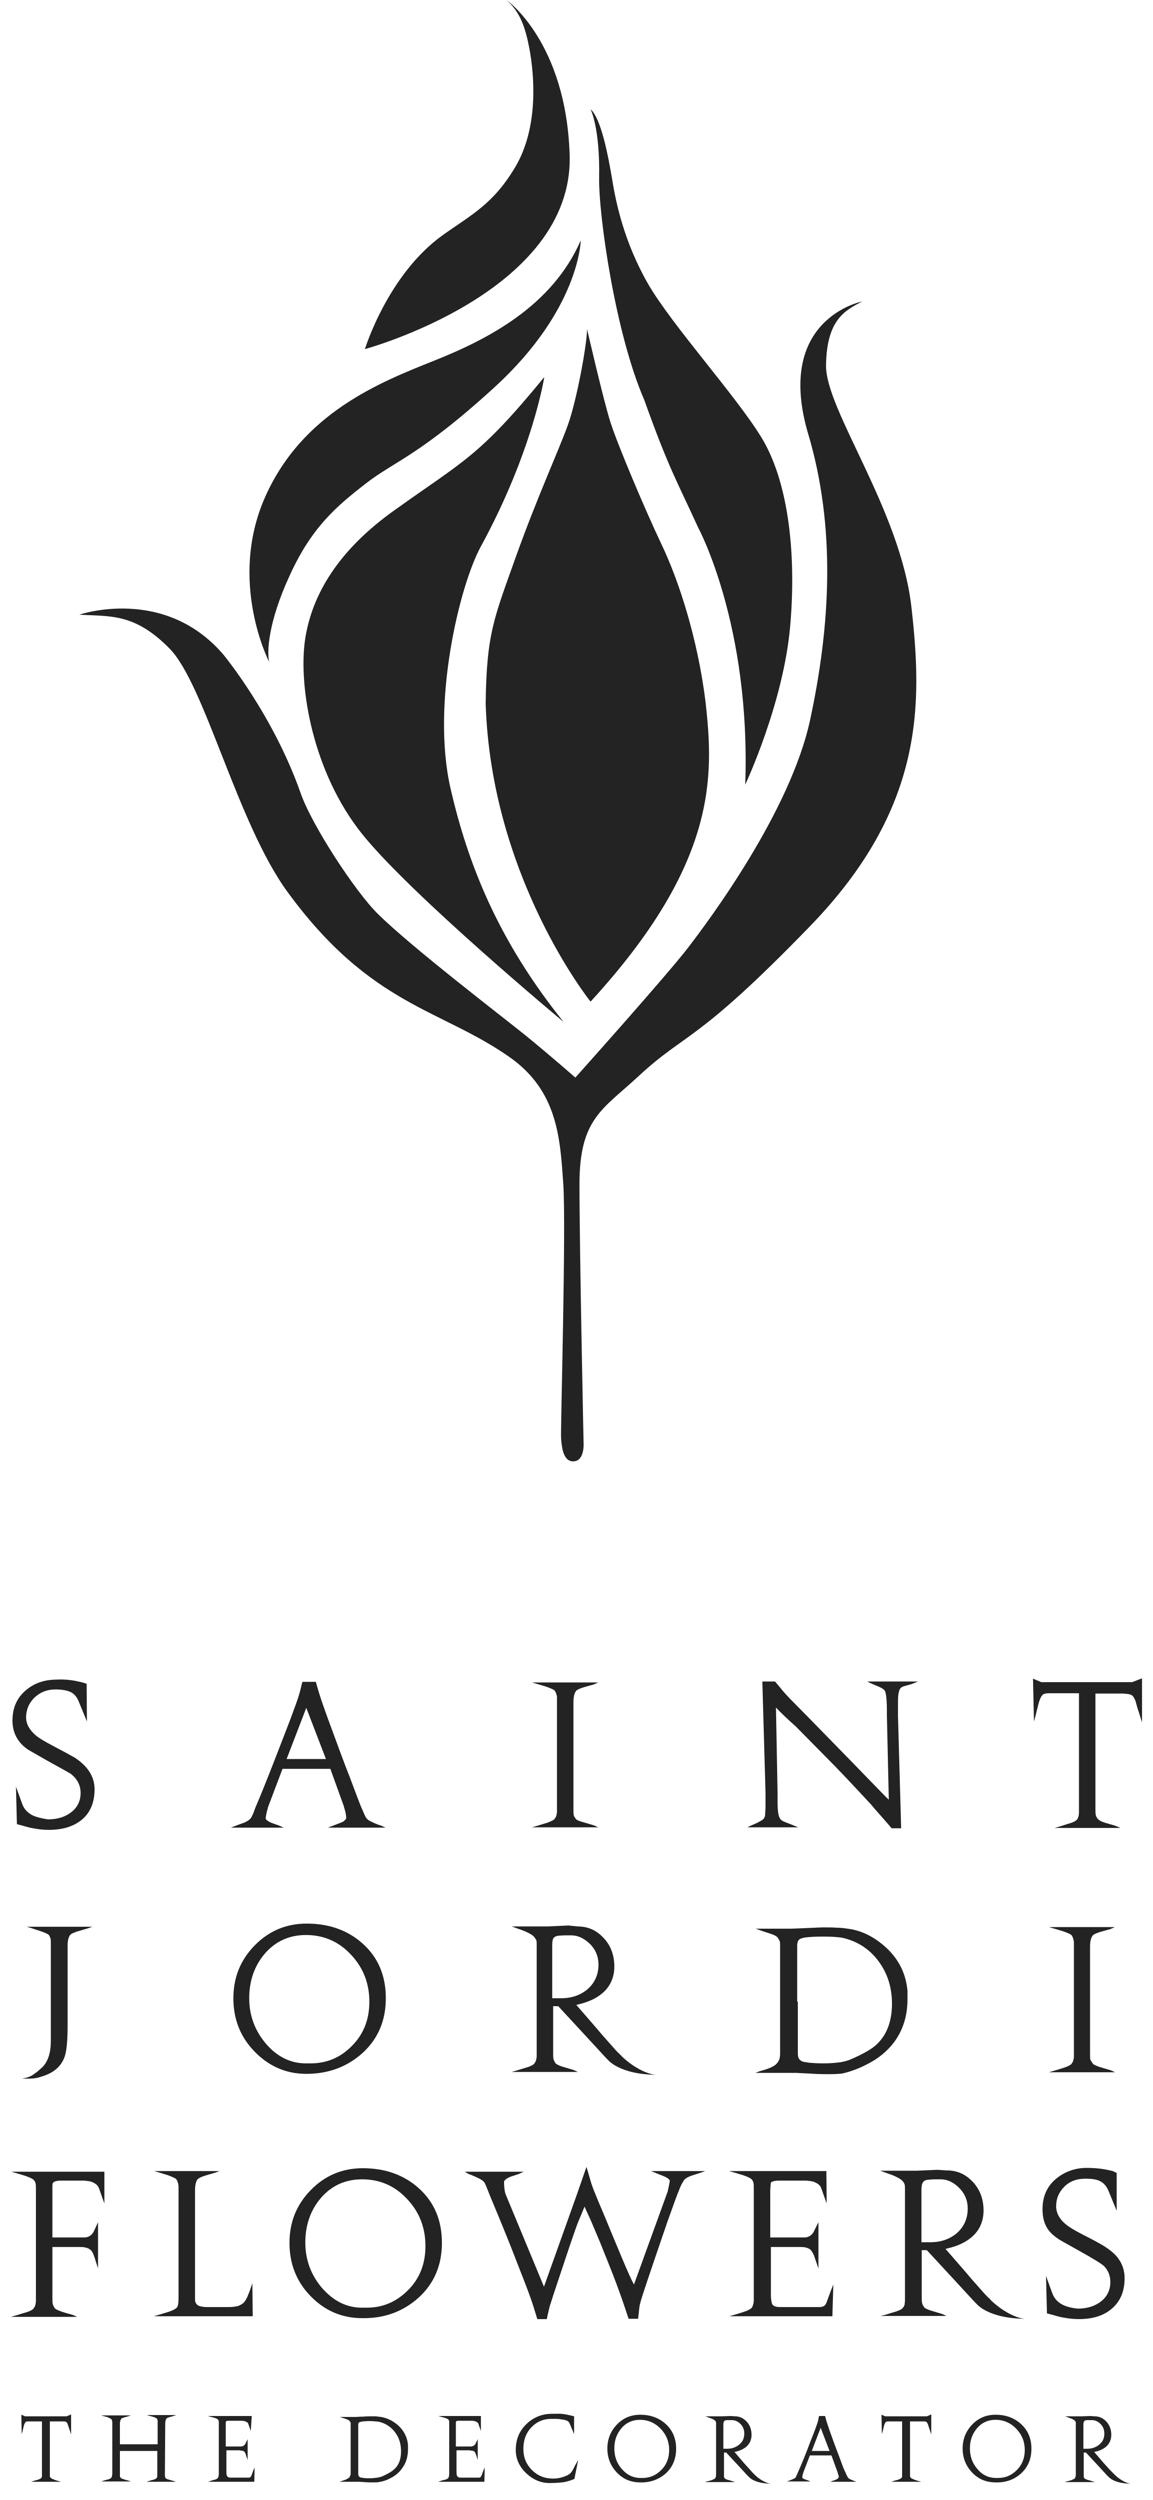
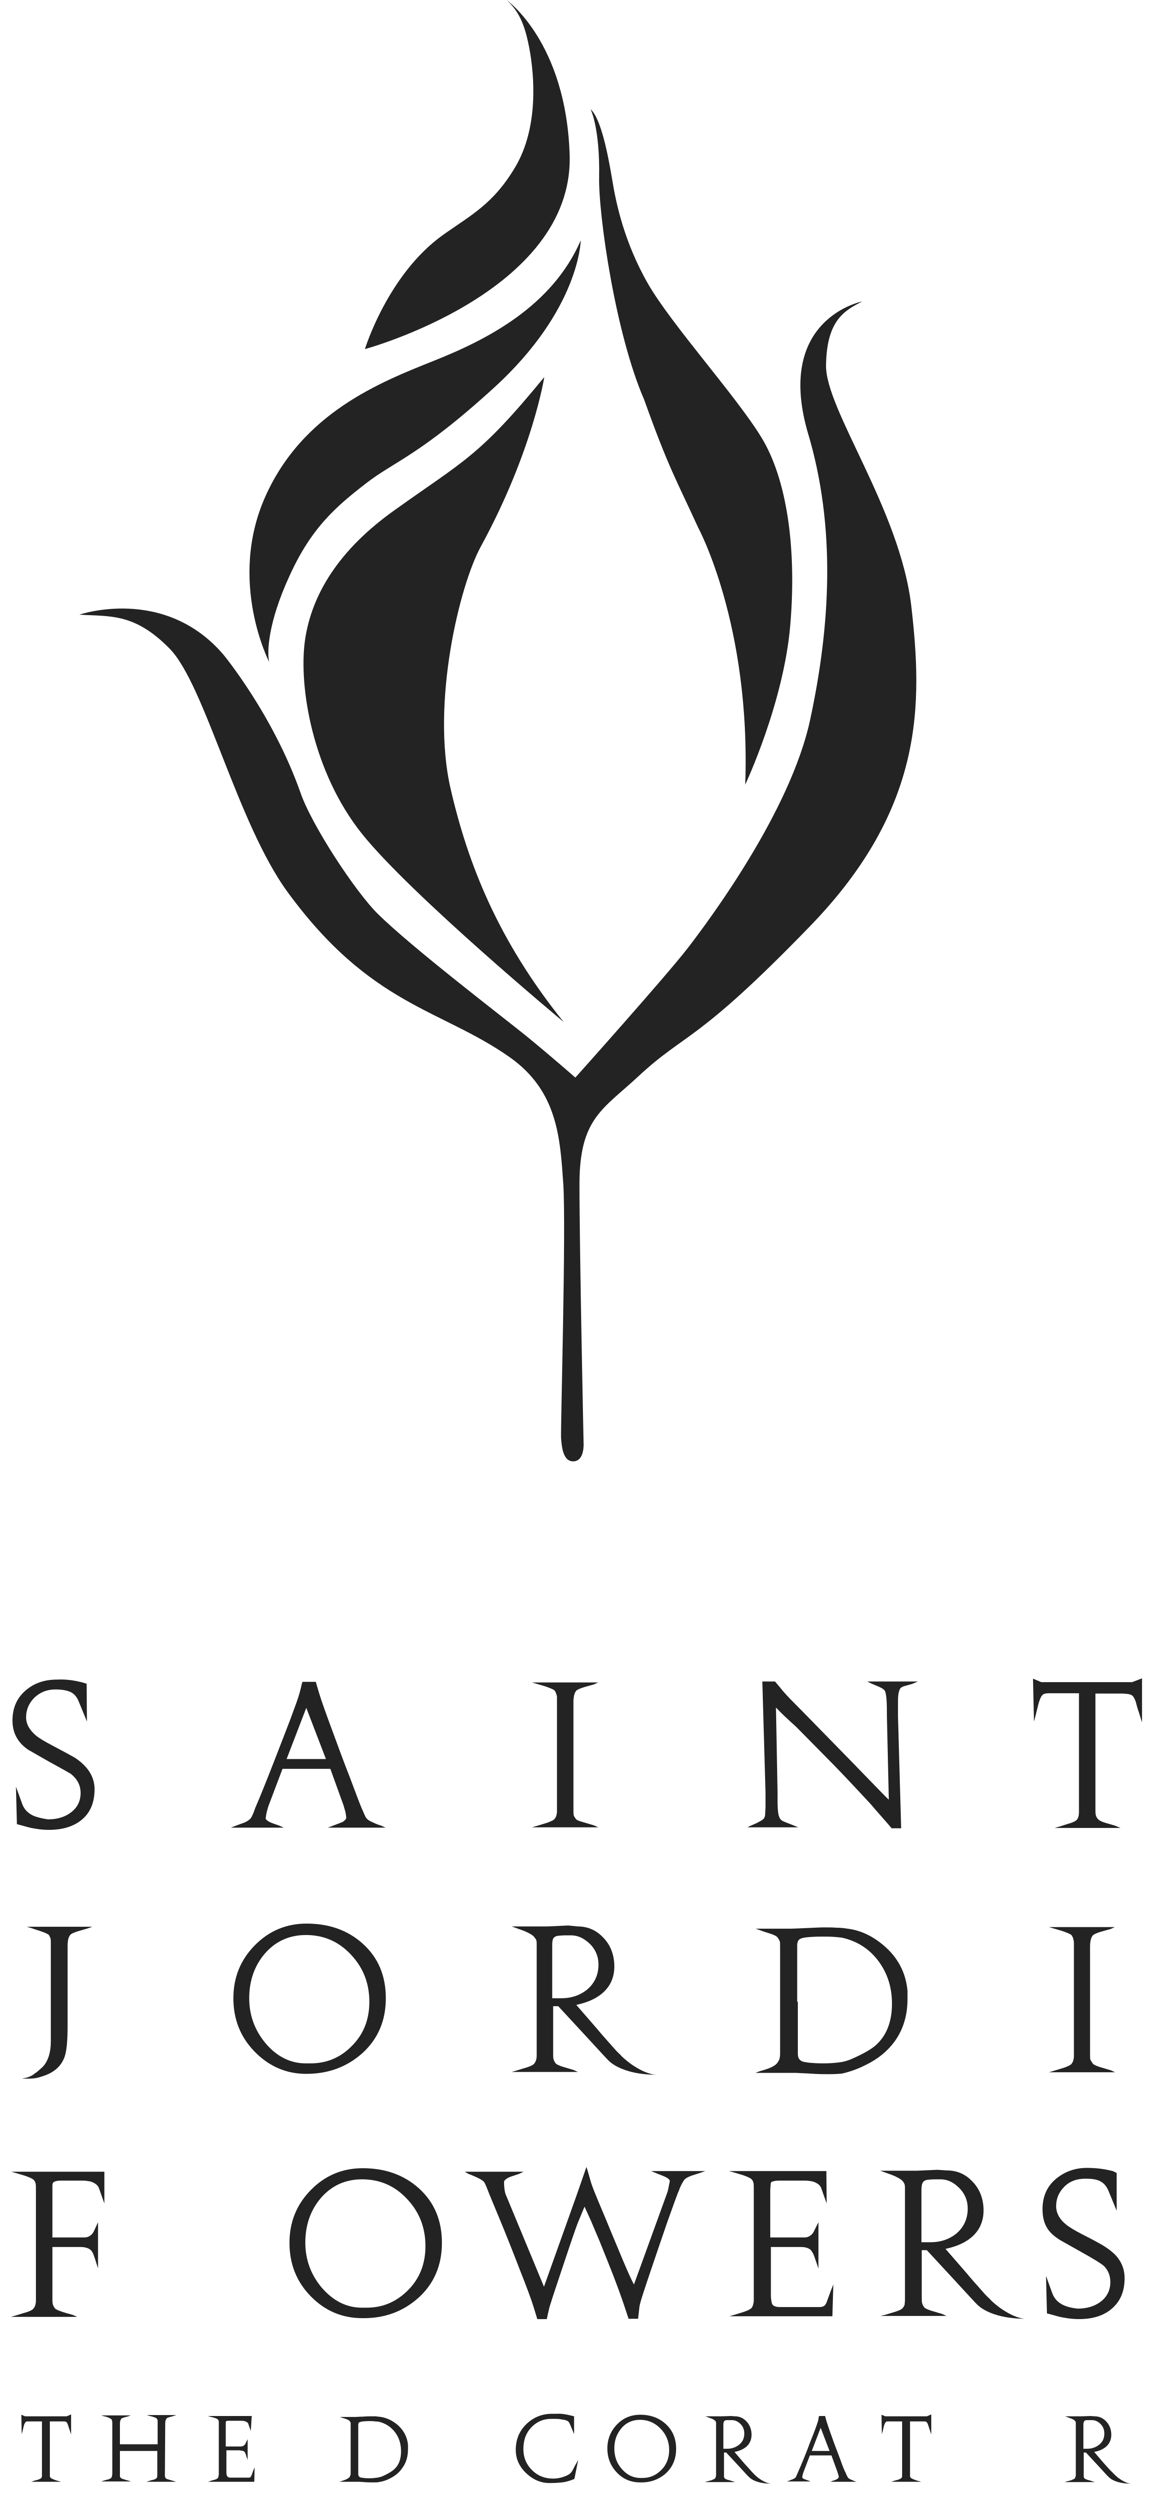
<svg xmlns="http://www.w3.org/2000/svg" width="66" height="143" viewBox="0 0 66 143" fill="none">
  <path d="M4.088 96.115C4.36 96.151 4.56 96.206 4.723 96.242L4.959 96.315L4.977 98.478L4.506 97.333C4.397 97.06 4.233 96.878 4.034 96.787C3.834 96.697 3.544 96.642 3.181 96.642C2.691 96.642 2.292 96.806 1.966 97.115C1.657 97.424 1.494 97.805 1.494 98.241C1.494 98.605 1.675 98.95 2.056 99.277C2.256 99.441 2.564 99.623 2.982 99.841C3.635 100.186 4.07 100.422 4.288 100.549C5.032 101.04 5.413 101.64 5.413 102.348C5.413 103.094 5.177 103.675 4.705 104.075C4.233 104.475 3.598 104.675 2.8 104.675C2.564 104.675 2.292 104.656 2.002 104.602C1.875 104.584 1.675 104.547 1.44 104.475L0.968 104.348L0.913 102.203L1.276 103.203C1.385 103.493 1.585 103.711 1.893 103.857C2.093 103.948 2.383 104.02 2.746 104.075C3.29 104.075 3.744 103.93 4.088 103.657C4.433 103.384 4.614 103.021 4.614 102.567C4.614 102.112 4.415 101.749 4.034 101.458C3.979 101.422 3.562 101.185 2.764 100.749C2.093 100.368 1.712 100.15 1.621 100.095C1.022 99.695 0.714 99.132 0.714 98.423C0.714 97.696 0.968 97.115 1.494 96.678C1.966 96.279 2.546 96.079 3.254 96.079C3.544 96.061 3.816 96.079 4.088 96.115Z" fill="#232323" />
  <path d="M18.257 96.824C18.384 97.242 18.638 97.969 19.038 99.041C19.364 99.931 19.691 100.822 20.035 101.694C20.362 102.567 20.58 103.148 20.688 103.403C20.725 103.475 20.761 103.566 20.815 103.693C20.834 103.73 20.87 103.821 20.924 103.93C20.979 104.039 21.106 104.148 21.287 104.22C21.468 104.311 21.65 104.384 21.831 104.438L22.067 104.547H18.765L19.056 104.438C19.382 104.311 19.582 104.239 19.618 104.22C19.727 104.148 19.799 104.075 19.818 104.002C19.818 103.911 19.799 103.802 19.781 103.693C19.763 103.584 19.709 103.457 19.672 103.294L18.91 101.185H16.171L15.373 103.294C15.336 103.384 15.318 103.493 15.264 103.675C15.228 103.839 15.21 103.966 15.21 104.039C15.246 104.111 15.336 104.184 15.5 104.257C15.591 104.293 15.736 104.348 15.953 104.42L16.244 104.547H13.214L13.45 104.457C13.776 104.329 13.958 104.275 13.994 104.257C14.194 104.166 14.339 104.057 14.393 103.948C14.447 103.839 14.502 103.73 14.538 103.621C14.556 103.584 14.575 103.512 14.611 103.421C14.919 102.712 15.264 101.84 15.663 100.822C15.99 99.986 16.298 99.186 16.606 98.387C16.879 97.642 17.06 97.169 17.114 96.951C17.151 96.86 17.169 96.751 17.205 96.624C17.241 96.497 17.26 96.351 17.314 96.206H18.076L18.257 96.824ZM17.532 97.696L16.407 100.622H18.657L17.532 97.696Z" fill="#232323" />
  <path d="M32.971 104.057C33.007 104.111 33.134 104.166 33.333 104.22C33.533 104.275 33.751 104.348 34.005 104.42L34.24 104.529H30.449L30.703 104.457C31.047 104.348 31.247 104.293 31.301 104.275C31.555 104.184 31.701 104.111 31.737 104.057C31.791 103.984 31.828 103.93 31.846 103.857C31.864 103.784 31.882 103.711 31.882 103.621V103.403V97.369V97.133C31.882 97.06 31.882 96.987 31.846 96.915C31.828 96.842 31.791 96.769 31.755 96.715C31.719 96.66 31.555 96.588 31.301 96.497C31.265 96.479 31.066 96.424 30.703 96.315L30.449 96.242H34.24L34.005 96.351C34.005 96.351 33.805 96.406 33.424 96.515C33.188 96.588 33.025 96.66 32.971 96.733C32.916 96.806 32.88 96.897 32.862 96.987C32.843 97.078 32.825 97.187 32.825 97.351V103.475C32.825 103.639 32.825 103.766 32.843 103.839C32.843 103.875 32.898 103.966 32.971 104.057Z" fill="#232323" />
  <path d="M44.418 97.678L44.509 102.548V103.075C44.509 103.348 44.527 103.566 44.545 103.693C44.563 103.839 44.599 103.93 44.636 104.002C44.672 104.075 44.726 104.129 44.835 104.184C44.871 104.202 45.053 104.275 45.38 104.402L45.688 104.529H42.785L42.967 104.438C43.184 104.348 43.348 104.275 43.438 104.22C43.62 104.129 43.728 104.057 43.765 103.948C43.783 103.911 43.801 103.839 43.801 103.73C43.801 103.621 43.819 103.512 43.819 103.366V102.53L43.638 96.188H44.364C44.599 96.46 44.745 96.642 44.817 96.733C44.98 96.915 45.107 97.06 45.216 97.169C45.815 97.769 46.541 98.514 47.429 99.423C48.409 100.422 49.135 101.167 49.625 101.676C50.387 102.458 50.804 102.894 50.877 102.948L50.768 98.169C50.768 97.842 50.768 97.533 50.749 97.26C50.731 96.987 50.695 96.824 50.659 96.733C50.604 96.642 50.496 96.569 50.332 96.497C50.151 96.424 49.988 96.351 49.824 96.279L49.643 96.188H52.546L52.237 96.315C52.201 96.333 52.056 96.37 51.802 96.442C51.639 96.479 51.548 96.551 51.511 96.624C51.475 96.697 51.439 96.806 51.421 96.951C51.403 97.097 51.403 97.26 51.403 97.46V98.169L51.584 104.584H51.04C50.641 104.111 50.223 103.657 49.824 103.184C49.806 103.166 49.552 102.894 49.062 102.367C48.518 101.785 47.919 101.149 47.248 100.477C46.74 99.968 46.178 99.386 45.561 98.768C45.071 98.332 44.69 97.969 44.418 97.678Z" fill="#232323" />
  <path d="M64.81 96.224L65.372 96.006V98.532L65.191 97.951C65.118 97.751 65.064 97.551 65.009 97.333C64.919 97.096 64.828 96.969 64.737 96.951C64.647 96.915 64.574 96.897 64.501 96.897C64.429 96.897 64.356 96.878 64.302 96.878H64.157H62.705V103.457C62.705 103.621 62.705 103.748 62.724 103.821C62.742 103.893 62.778 103.984 62.85 104.057C62.923 104.148 63.123 104.239 63.467 104.329C63.721 104.402 63.848 104.438 63.885 104.457L64.139 104.566H60.365L60.619 104.493C60.819 104.438 61 104.366 61.2 104.311C61.453 104.239 61.617 104.148 61.671 104.057C61.726 103.966 61.762 103.839 61.762 103.675V103.403V96.86H60.038C59.911 96.86 59.803 96.878 59.73 96.915C59.603 96.987 59.512 97.206 59.422 97.551C59.385 97.733 59.331 97.896 59.295 98.078L59.186 98.478L59.131 96.024L59.603 96.224H64.81Z" fill="#232323" />
  <path d="M1.657 118.904H1.258L1.512 118.85C1.802 118.777 1.965 118.632 1.984 118.614C2.11 118.541 2.237 118.414 2.364 118.305C2.564 118.141 2.709 117.887 2.8 117.596C2.872 117.36 2.909 117.087 2.909 116.778V111.344V111.108C2.909 111.035 2.909 110.963 2.891 110.89C2.872 110.817 2.836 110.763 2.8 110.69C2.745 110.635 2.6 110.563 2.328 110.472C2.056 110.381 1.875 110.327 1.784 110.29L1.53 110.217H5.285L5.031 110.308C4.796 110.381 4.596 110.436 4.469 110.472C4.233 110.545 4.07 110.617 4.015 110.69C3.961 110.763 3.925 110.854 3.907 110.926C3.888 111.017 3.87 111.126 3.87 111.29V115.888C3.87 116.723 3.816 117.305 3.707 117.632C3.544 118.105 3.217 118.45 2.709 118.668C2.546 118.741 2.401 118.777 2.237 118.832C2.056 118.886 1.875 118.904 1.657 118.904Z" fill="#232323" />
  <path d="M15.191 116.869C14.574 116.124 14.266 115.27 14.266 114.306C14.266 113.325 14.556 112.471 15.137 111.78C15.754 111.053 16.552 110.69 17.513 110.69C18.547 110.69 19.418 111.072 20.126 111.853C20.815 112.598 21.142 113.489 21.142 114.506C21.142 115.524 20.815 116.36 20.144 117.032C19.491 117.705 18.693 118.032 17.786 118.032H17.568C16.643 118.05 15.844 117.65 15.191 116.869ZM20.761 117.432C21.632 116.633 22.085 115.597 22.085 114.306C22.085 113.016 21.65 111.98 20.761 111.181C19.908 110.417 18.838 110.036 17.55 110.036C16.389 110.036 15.391 110.454 14.574 111.29C13.758 112.126 13.359 113.125 13.359 114.306C13.359 115.506 13.758 116.524 14.574 117.36C15.391 118.196 16.37 118.632 17.532 118.632C18.802 118.632 19.872 118.232 20.761 117.432Z" fill="#232323" />
  <path d="M31.646 110.944C31.664 110.89 31.701 110.835 31.755 110.799C31.809 110.763 31.9 110.726 32.045 110.726C32.19 110.708 32.39 110.708 32.68 110.708C33.079 110.708 33.424 110.872 33.769 111.199C34.095 111.526 34.258 111.926 34.258 112.38C34.258 112.962 34.041 113.434 33.624 113.798C33.224 114.125 32.735 114.306 32.136 114.306H31.61V111.272C31.61 111.108 31.628 110.999 31.646 110.944ZM35.928 117.923C35.746 117.778 35.583 117.632 35.529 117.559C35.275 117.323 35.202 117.232 34.948 116.942C34.694 116.651 34.44 116.378 34.204 116.087L32.989 114.688L33.206 114.634C33.714 114.506 34.132 114.306 34.44 114.052C34.912 113.67 35.166 113.143 35.166 112.489C35.166 111.799 34.93 111.217 34.476 110.781C34.077 110.381 33.605 110.199 33.061 110.199L32.535 110.145L31.338 110.199H29.288L29.542 110.29C29.85 110.399 30.05 110.472 30.122 110.508C30.358 110.617 30.503 110.708 30.576 110.799C30.648 110.89 30.684 110.944 30.703 110.999C30.721 111.053 30.721 111.144 30.721 111.308V117.396V117.614C30.721 117.705 30.703 117.778 30.684 117.85C30.666 117.923 30.63 117.977 30.576 118.05C30.521 118.123 30.376 118.195 30.14 118.268C30.086 118.286 29.886 118.341 29.542 118.45L29.288 118.523H33.079L32.843 118.414C32.59 118.341 32.372 118.268 32.172 118.214C31.973 118.141 31.846 118.086 31.809 118.032C31.737 117.941 31.701 117.85 31.682 117.778C31.664 117.705 31.664 117.578 31.664 117.414V114.761H31.954L33.551 116.487C34.458 117.469 34.767 117.814 34.785 117.814C34.785 117.814 35.438 118.686 37.651 118.686C37.089 118.704 36.327 118.25 35.928 117.923Z" fill="#232323" />
  <path d="M52.8 124.901C52.818 124.847 52.854 124.792 52.908 124.756C52.963 124.72 53.054 124.683 53.199 124.683C53.344 124.665 53.543 124.665 53.834 124.665C54.233 124.665 54.578 124.829 54.904 125.156C55.231 125.483 55.394 125.883 55.394 126.337C55.394 126.919 55.176 127.391 54.759 127.755C54.36 128.082 53.87 128.263 53.271 128.263H52.745V125.21C52.763 125.065 52.763 124.956 52.8 124.901ZM57.063 131.88C56.882 131.735 56.718 131.589 56.664 131.516C56.41 131.28 56.337 131.189 56.083 130.899C55.829 130.608 55.575 130.335 55.34 130.044L54.124 128.645L54.342 128.591C54.85 128.463 55.267 128.263 55.575 128.009C56.047 127.627 56.301 127.1 56.301 126.446C56.301 125.756 56.065 125.174 55.612 124.738C55.212 124.338 54.741 124.156 54.197 124.156L53.652 124.12L52.455 124.174H50.387L50.641 124.265C50.949 124.374 51.149 124.447 51.221 124.483C51.457 124.592 51.602 124.683 51.675 124.774C51.747 124.865 51.784 124.938 51.784 124.974C51.802 125.029 51.802 125.119 51.802 125.283V131.371V131.589C51.802 131.68 51.784 131.753 51.784 131.825C51.766 131.898 51.729 131.953 51.675 132.025C51.62 132.098 51.475 132.171 51.239 132.243C51.185 132.262 50.985 132.316 50.641 132.425L50.387 132.48H54.178L53.943 132.371C53.689 132.298 53.471 132.225 53.271 132.171C53.072 132.098 52.945 132.043 52.908 131.989C52.836 131.898 52.8 131.807 52.782 131.735C52.763 131.662 52.763 131.535 52.763 131.371V128.718H53.054L54.65 130.444C55.557 131.426 55.866 131.771 55.884 131.771C55.884 131.771 56.537 132.643 58.75 132.643C58.224 132.661 57.462 132.207 57.063 131.88Z" fill="#232323" />
  <path d="M41.425 138.549C41.443 138.531 41.443 138.495 41.479 138.477C41.497 138.459 41.552 138.44 41.606 138.44C41.679 138.44 41.77 138.44 41.897 138.44C42.078 138.44 42.241 138.513 42.386 138.659C42.532 138.804 42.604 138.986 42.604 139.204C42.604 139.476 42.513 139.676 42.314 139.84C42.132 139.985 41.915 140.076 41.643 140.076H41.407V138.695C41.407 138.622 41.425 138.568 41.425 138.549ZM43.366 141.712C43.275 141.639 43.221 141.584 43.185 141.548C43.076 141.439 43.039 141.403 42.931 141.275C42.822 141.148 42.695 141.021 42.586 140.894L42.042 140.258L42.132 140.24C42.368 140.185 42.55 140.094 42.695 139.985C42.913 139.803 43.021 139.567 43.021 139.276C43.021 138.967 42.913 138.695 42.713 138.495C42.532 138.313 42.314 138.222 42.078 138.222L41.842 138.204L41.298 138.222H40.373L40.481 138.259C40.627 138.313 40.699 138.35 40.736 138.35C40.844 138.404 40.917 138.44 40.935 138.477C40.971 138.513 40.989 138.549 40.989 138.568C40.989 138.586 40.989 138.64 40.989 138.695V141.457V141.566C40.989 141.603 40.989 141.639 40.971 141.675C40.971 141.712 40.953 141.73 40.935 141.766C40.917 141.802 40.844 141.821 40.736 141.875C40.717 141.875 40.627 141.912 40.463 141.948L40.355 141.984H42.078L41.969 141.948C41.86 141.912 41.751 141.875 41.661 141.857C41.57 141.821 41.516 141.802 41.497 141.784C41.461 141.748 41.443 141.693 41.443 141.675C41.443 141.639 41.443 141.584 41.443 141.512V140.294H41.57L42.296 141.076C42.713 141.53 42.84 141.675 42.858 141.675C42.858 141.675 43.148 142.075 44.164 142.075C43.892 142.075 43.547 141.857 43.366 141.712Z" fill="#232323" />
  <path d="M62.034 138.549C62.053 138.531 62.053 138.495 62.089 138.477C62.107 138.459 62.161 138.44 62.216 138.44C62.27 138.44 62.379 138.44 62.506 138.44C62.687 138.44 62.851 138.513 62.996 138.659C63.141 138.804 63.214 138.986 63.214 139.204C63.214 139.476 63.123 139.676 62.923 139.84C62.742 139.985 62.524 140.076 62.252 140.076H62.016V138.695C62.016 138.622 62.034 138.568 62.034 138.549ZM63.975 141.712C63.885 141.639 63.83 141.584 63.794 141.548C63.685 141.439 63.649 141.403 63.522 141.275C63.413 141.148 63.286 141.021 63.177 140.894L62.633 140.258L62.724 140.24C62.96 140.185 63.141 140.094 63.286 139.985C63.504 139.803 63.613 139.567 63.613 139.276C63.613 138.967 63.504 138.695 63.304 138.495C63.123 138.313 62.905 138.222 62.669 138.222L62.434 138.204L61.889 138.222H60.964L61.073 138.259C61.218 138.313 61.291 138.35 61.327 138.35C61.436 138.404 61.508 138.44 61.526 138.477C61.563 138.513 61.581 138.549 61.581 138.568C61.581 138.586 61.581 138.64 61.581 138.695V141.457V141.566C61.581 141.603 61.581 141.639 61.563 141.675C61.563 141.712 61.544 141.73 61.526 141.766C61.508 141.802 61.436 141.821 61.327 141.875C61.309 141.875 61.218 141.912 61.055 141.948L60.946 141.984H62.669L62.56 141.948C62.452 141.912 62.343 141.875 62.252 141.857C62.161 141.821 62.107 141.802 62.089 141.784C62.053 141.748 62.034 141.693 62.034 141.675C62.034 141.639 62.034 141.584 62.034 141.512V140.294H62.161L62.887 141.076C63.304 141.53 63.431 141.675 63.449 141.675C63.449 141.675 63.74 142.075 64.756 142.075C64.502 142.075 64.157 141.857 63.975 141.712Z" fill="#232323" />
  <path d="M45.633 114.506V111.29C45.633 111.108 45.688 110.981 45.779 110.926C45.869 110.872 46.014 110.835 46.214 110.817C46.414 110.799 46.668 110.781 47.012 110.781C47.285 110.781 47.538 110.781 47.774 110.799C48.01 110.817 48.173 110.835 48.246 110.854C49.099 111.053 49.788 111.508 50.296 112.198C50.804 112.889 51.058 113.689 51.058 114.615C51.058 115.615 50.768 116.396 50.187 116.942C49.951 117.178 49.462 117.469 48.754 117.778C48.554 117.868 48.319 117.941 48.028 117.977C47.738 118.014 47.43 118.032 47.121 118.032C46.813 118.032 46.541 118.014 46.323 117.996C46.087 117.959 45.942 117.941 45.888 117.905C45.797 117.85 45.724 117.778 45.706 117.705C45.67 117.614 45.67 117.505 45.67 117.378V114.506H45.633ZM49.589 118.105C50.26 117.778 50.786 117.341 51.185 116.814C51.693 116.124 51.947 115.306 51.947 114.361V113.888C51.856 112.834 51.385 111.962 50.568 111.272C49.915 110.726 49.244 110.417 48.518 110.327C48.282 110.29 48.083 110.272 47.883 110.272C47.684 110.254 47.448 110.254 47.139 110.254C46.958 110.254 46.65 110.272 46.196 110.29C45.742 110.308 45.434 110.327 45.289 110.327H43.257L43.511 110.417C43.692 110.49 43.892 110.545 44.11 110.617C44.327 110.69 44.472 110.763 44.527 110.854C44.581 110.944 44.618 110.999 44.636 111.053C44.654 111.108 44.654 111.199 44.654 111.362V117.487C44.654 117.614 44.636 117.705 44.618 117.778C44.599 117.85 44.545 117.941 44.472 118.032C44.4 118.123 44.255 118.214 44.037 118.305C43.856 118.377 43.656 118.432 43.475 118.486L43.239 118.577H45.597C45.615 118.577 45.851 118.595 46.323 118.613C46.795 118.65 47.176 118.65 47.484 118.65C47.792 118.65 48.046 118.632 48.21 118.613C48.681 118.504 49.135 118.341 49.589 118.105Z" fill="#232323" />
  <path d="M62.56 118.05C62.597 118.105 62.724 118.159 62.923 118.232C63.123 118.286 63.34 118.359 63.594 118.432L63.83 118.541H60.039L60.293 118.468C60.637 118.359 60.837 118.305 60.891 118.286C61.145 118.196 61.29 118.123 61.327 118.068C61.381 117.996 61.417 117.941 61.435 117.868C61.454 117.796 61.472 117.723 61.472 117.632V117.396V111.362V111.126C61.472 111.053 61.454 110.981 61.435 110.908C61.417 110.835 61.381 110.763 61.345 110.708C61.309 110.654 61.145 110.581 60.891 110.49C60.855 110.472 60.655 110.417 60.293 110.308L60.039 110.236H63.812L63.576 110.345C63.576 110.345 63.377 110.399 62.996 110.508C62.76 110.581 62.597 110.654 62.542 110.726C62.488 110.799 62.452 110.89 62.433 110.981C62.415 111.072 62.397 111.181 62.397 111.344V117.469C62.397 117.632 62.397 117.759 62.415 117.832C62.452 117.868 62.488 117.959 62.56 118.05Z" fill="#232323" />
  <path d="M5.975 126.046L5.812 125.592C5.703 125.283 5.648 125.119 5.63 125.101C5.594 125.029 5.521 124.956 5.431 124.901C5.34 124.847 5.231 124.792 5.104 124.774C4.977 124.756 4.85 124.738 4.741 124.738H3.616C3.471 124.738 3.344 124.738 3.272 124.756C3.181 124.774 3.109 124.792 3.072 124.829C3.018 124.865 3 124.938 3 125.029V125.283V127.991H4.451H4.741C4.832 127.991 4.905 127.991 4.977 127.973C5.05 127.955 5.122 127.918 5.195 127.864C5.267 127.809 5.34 127.718 5.394 127.591L5.612 127.119V129.754L5.521 129.481C5.413 129.118 5.34 128.936 5.322 128.9C5.267 128.772 5.195 128.7 5.104 128.645C5.013 128.591 4.923 128.572 4.832 128.554C4.741 128.536 4.632 128.536 4.505 128.536H3V131.426C3 131.589 3 131.716 3.018 131.789C3.036 131.862 3.072 131.953 3.145 132.043C3.181 132.098 3.308 132.153 3.508 132.225C3.707 132.298 3.925 132.352 4.179 132.425L4.415 132.534H0.623L0.877 132.461C1.222 132.352 1.421 132.298 1.476 132.28C1.73 132.207 1.875 132.116 1.911 132.062C1.966 131.989 2.002 131.934 2.02 131.862C2.038 131.789 2.056 131.716 2.056 131.625V131.407V125.319C2.056 125.101 2.056 124.974 2.038 124.901C2.02 124.847 2.002 124.774 1.947 124.72C1.893 124.647 1.748 124.574 1.494 124.483C1.458 124.465 1.258 124.411 0.895 124.302L0.641 124.229H5.975V126.046Z" fill="#232323" />
-   <path d="M11.291 131.844C11.327 131.88 11.399 131.916 11.49 131.934C11.581 131.953 11.69 131.971 11.78 131.971H13.123C13.268 131.971 13.413 131.953 13.522 131.934C13.649 131.916 13.758 131.862 13.867 131.789C13.976 131.716 14.066 131.589 14.157 131.389C14.23 131.208 14.284 131.08 14.302 131.026L14.447 130.608L14.466 132.498H8.805L9.059 132.425C9.404 132.316 9.603 132.262 9.658 132.243C9.912 132.153 10.057 132.08 10.13 131.989C10.202 131.898 10.22 131.716 10.22 131.407V125.319V125.083C10.22 125.01 10.202 124.938 10.184 124.865C10.166 124.792 10.13 124.72 10.093 124.665C10.057 124.611 9.894 124.538 9.658 124.447C9.622 124.429 9.422 124.374 9.077 124.265L8.823 124.193H12.561L12.325 124.284C12.325 124.284 12.125 124.338 11.762 124.447C11.527 124.52 11.381 124.592 11.309 124.665C11.254 124.738 11.218 124.829 11.2 124.92C11.182 125.01 11.164 125.119 11.164 125.283V131.426C11.164 131.553 11.164 131.644 11.182 131.68C11.2 131.735 11.236 131.789 11.291 131.844Z" fill="#232323" />
  <path d="M18.402 130.844C17.785 130.099 17.477 129.245 17.477 128.282C17.477 127.3 17.767 126.446 18.348 125.756C18.965 125.029 19.763 124.665 20.724 124.665C21.759 124.665 22.629 125.047 23.337 125.828C24.026 126.573 24.353 127.464 24.353 128.482C24.353 129.499 24.026 130.335 23.355 131.008C22.684 131.68 21.904 132.007 20.997 132.007H20.779C19.854 132.025 19.073 131.626 18.402 130.844ZM23.972 131.426C24.843 130.626 25.296 129.59 25.296 128.3C25.296 127.01 24.861 125.974 23.972 125.174C23.119 124.411 22.049 124.029 20.761 124.029C19.6 124.029 18.602 124.447 17.785 125.283C16.969 126.119 16.57 127.119 16.57 128.3C16.57 129.499 16.969 130.517 17.785 131.353C18.602 132.189 19.581 132.607 20.742 132.607C22.012 132.625 23.083 132.225 23.972 131.426Z" fill="#232323" />
  <path d="M38.195 125.428C38.232 125.338 38.25 125.21 38.286 125.047C38.322 124.883 38.34 124.774 38.34 124.738C38.304 124.647 38.177 124.556 37.941 124.465C37.778 124.393 37.651 124.356 37.578 124.32L37.27 124.193H40.372L40.118 124.284C39.937 124.338 39.737 124.411 39.556 124.465C39.32 124.556 39.193 124.647 39.139 124.738C39.084 124.829 39.03 124.92 38.994 124.992C38.957 125.083 38.903 125.174 38.867 125.301C38.776 125.483 38.576 126.064 38.214 127.064C37.959 127.809 37.633 128.754 37.252 129.881C36.871 131.008 36.671 131.625 36.653 131.735C36.617 131.844 36.599 131.971 36.581 132.153C36.563 132.316 36.544 132.48 36.526 132.643H35.982L35.746 131.934C35.583 131.444 35.365 130.844 35.093 130.135C34.93 129.717 34.676 129.081 34.331 128.227C34.095 127.664 33.932 127.282 33.823 127.028L33.46 126.228L33.061 127.191C32.97 127.427 32.716 128.154 32.317 129.354C31.918 130.553 31.646 131.353 31.519 131.771C31.465 131.916 31.428 132.08 31.392 132.243C31.356 132.407 31.32 132.552 31.301 132.661H30.757L30.539 131.953C30.412 131.535 30.14 130.808 29.723 129.754C29.36 128.809 28.997 127.9 28.653 127.064C28.362 126.355 28.127 125.81 27.963 125.392C27.927 125.301 27.891 125.21 27.854 125.119C27.818 125.029 27.782 124.938 27.727 124.847C27.673 124.756 27.51 124.647 27.219 124.52C27.02 124.429 26.875 124.374 26.82 124.356L26.602 124.229H29.977L29.705 124.356C29.487 124.429 29.324 124.483 29.215 124.52C28.997 124.611 28.888 124.701 28.852 124.792C28.852 125.119 28.888 125.374 28.943 125.519L31.138 130.808L33.007 125.574L33.569 123.956C33.66 124.229 33.732 124.502 33.805 124.756C33.877 125.01 33.986 125.283 34.113 125.592C34.349 126.174 34.639 126.828 34.93 127.555C35.293 128.427 35.547 129.027 35.674 129.336C35.946 129.972 36.145 130.426 36.29 130.68L38.195 125.428Z" fill="#232323" />
  <path d="M47.321 126.046L47.157 125.592C47.049 125.283 46.994 125.119 46.976 125.101C46.94 125.029 46.867 124.956 46.776 124.901C46.686 124.847 46.577 124.792 46.45 124.774C46.323 124.756 46.196 124.738 46.087 124.738H44.726C44.581 124.738 44.454 124.738 44.364 124.756C44.273 124.774 44.2 124.792 44.146 124.829C44.128 124.865 44.109 124.92 44.109 125.01C44.109 125.101 44.091 125.192 44.091 125.283V127.991H45.67H45.96C46.051 127.991 46.123 127.991 46.196 127.973C46.268 127.955 46.341 127.918 46.414 127.864C46.486 127.809 46.559 127.718 46.613 127.591L46.849 127.119V129.772L46.758 129.499C46.704 129.336 46.649 129.19 46.595 129.027C46.522 128.845 46.432 128.718 46.359 128.663C46.268 128.609 46.178 128.572 46.069 128.554C45.96 128.536 45.851 128.536 45.742 128.536H44.128V131.317C44.128 131.444 44.146 131.571 44.164 131.68C44.182 131.789 44.236 131.88 44.327 131.916C44.4 131.953 44.509 131.971 44.617 131.971H44.871H46.686H46.922C47.012 131.971 47.085 131.953 47.157 131.916C47.23 131.88 47.303 131.771 47.357 131.589C47.429 131.407 47.484 131.226 47.556 131.044L47.702 130.68L47.647 132.498H41.751L42.005 132.425C42.35 132.316 42.549 132.262 42.586 132.243C42.821 132.171 42.967 132.08 43.021 132.025C43.075 131.953 43.094 131.898 43.112 131.825C43.13 131.753 43.148 131.68 43.148 131.589V131.371V125.283C43.148 125.065 43.148 124.938 43.13 124.865C43.112 124.811 43.094 124.738 43.039 124.683C42.985 124.611 42.84 124.538 42.586 124.447C42.549 124.429 42.35 124.374 41.987 124.265L41.733 124.193H47.303L47.321 126.046Z" fill="#232323" />
  <path d="M63.921 124.302V126.464L63.449 125.319C63.34 125.065 63.195 124.883 62.978 124.774C62.778 124.665 62.488 124.629 62.125 124.629C61.635 124.629 61.236 124.774 60.928 125.083C60.619 125.392 60.456 125.756 60.456 126.21C60.456 126.573 60.637 126.937 61.018 127.246C61.218 127.409 61.526 127.591 61.944 127.809C62.597 128.136 62.978 128.354 63.105 128.427C63.522 128.681 63.83 128.936 64.012 129.19C64.248 129.517 64.375 129.881 64.375 130.317C64.375 131.062 64.139 131.625 63.667 132.043C63.195 132.461 62.56 132.661 61.762 132.661C61.526 132.661 61.272 132.643 60.964 132.589C60.837 132.57 60.637 132.534 60.401 132.461L59.93 132.334L59.875 130.19L60.238 131.189C60.347 131.48 60.547 131.698 60.837 131.844C61.055 131.953 61.345 132.025 61.69 132.062C62.234 132.062 62.687 131.916 63.032 131.644C63.377 131.371 63.558 130.989 63.558 130.553C63.558 130.19 63.449 129.899 63.214 129.645C63.087 129.517 62.597 129.208 61.708 128.718C61.363 128.518 61.018 128.336 60.674 128.136C60.329 127.918 60.093 127.7 59.948 127.464C59.767 127.173 59.676 126.828 59.676 126.373C59.676 125.647 59.93 125.065 60.456 124.629C60.946 124.229 61.526 124.011 62.216 124.011C62.506 124.011 62.778 124.029 63.05 124.065C63.322 124.102 63.54 124.156 63.703 124.193L63.921 124.302Z" fill="#232323" />
  <path d="M3.816 138.222L4.07 138.113V139.258L3.979 138.986C3.943 138.895 3.925 138.804 3.889 138.713C3.852 138.604 3.816 138.549 3.762 138.531C3.725 138.513 3.689 138.513 3.653 138.513C3.616 138.513 3.58 138.513 3.562 138.513H3.489H2.854V141.475C2.854 141.548 2.854 141.603 2.854 141.639C2.854 141.675 2.873 141.712 2.909 141.748C2.945 141.784 3.036 141.821 3.181 141.875C3.29 141.911 3.362 141.93 3.381 141.93L3.489 141.966H1.784L1.893 141.93C1.984 141.893 2.074 141.875 2.147 141.857C2.256 141.821 2.328 141.784 2.365 141.748C2.401 141.712 2.401 141.657 2.401 141.566V141.457V138.513H1.621C1.566 138.513 1.512 138.513 1.494 138.531C1.439 138.568 1.385 138.658 1.349 138.822C1.331 138.895 1.312 138.986 1.294 139.058L1.24 139.24L1.222 138.131L1.439 138.222H3.816Z" fill="#232323" />
  <path d="M9.44 141.475C9.44 141.548 9.44 141.603 9.44 141.639C9.44 141.675 9.458 141.712 9.476 141.748C9.494 141.784 9.567 141.821 9.658 141.839C9.748 141.875 9.857 141.893 9.966 141.93L10.075 141.966H8.388L8.497 141.93C8.66 141.875 8.732 141.857 8.769 141.857C8.878 141.821 8.95 141.784 8.968 141.748C9.005 141.712 9.005 141.621 9.005 141.475V140.203H6.864V141.475C6.864 141.548 6.864 141.603 6.864 141.639C6.864 141.675 6.882 141.712 6.918 141.748C6.936 141.766 6.991 141.802 7.082 141.821C7.172 141.857 7.281 141.875 7.39 141.912L7.499 141.948H5.793L5.902 141.912C6.066 141.857 6.138 141.839 6.174 141.839C6.283 141.802 6.356 141.766 6.374 141.73C6.392 141.693 6.41 141.675 6.41 141.639C6.41 141.603 6.428 141.566 6.428 141.53V141.421V138.695V138.586C6.428 138.549 6.428 138.513 6.41 138.477C6.41 138.44 6.392 138.404 6.374 138.386C6.356 138.368 6.283 138.331 6.174 138.277C6.156 138.277 6.066 138.241 5.902 138.204L5.793 138.168H7.499L7.39 138.204C7.39 138.204 7.299 138.241 7.136 138.277C7.027 138.313 6.955 138.331 6.936 138.368C6.918 138.404 6.9 138.44 6.882 138.477C6.882 138.513 6.864 138.568 6.864 138.64V139.822H9.023V138.64C9.023 138.549 9.023 138.477 9.023 138.459C9.023 138.44 9.005 138.404 8.986 138.368C8.968 138.331 8.896 138.295 8.787 138.259C8.769 138.259 8.678 138.222 8.515 138.186L8.406 138.15H10.093L9.984 138.186C9.984 138.186 9.894 138.222 9.73 138.259C9.621 138.295 9.549 138.313 9.531 138.35C9.513 138.386 9.494 138.422 9.476 138.459C9.476 138.495 9.458 138.549 9.458 138.622L9.44 141.475Z" fill="#232323" />
  <path d="M14.356 139.058L14.284 138.858C14.229 138.713 14.211 138.64 14.211 138.64C14.193 138.604 14.157 138.568 14.121 138.549C14.084 138.531 14.03 138.495 13.975 138.495C13.921 138.477 13.867 138.477 13.812 138.477H13.195C13.123 138.477 13.068 138.477 13.032 138.477C12.996 138.477 12.96 138.495 12.941 138.513C12.923 138.531 12.923 138.549 12.923 138.604C12.923 138.64 12.923 138.695 12.923 138.731V139.949H13.631H13.758C13.794 139.949 13.83 139.949 13.867 139.931C13.903 139.931 13.939 139.912 13.975 139.876C14.012 139.858 14.048 139.803 14.066 139.749L14.175 139.531V140.73L14.139 140.603C14.102 140.53 14.084 140.458 14.066 140.385C14.03 140.294 13.994 140.24 13.957 140.221C13.921 140.203 13.867 140.185 13.83 140.185C13.776 140.185 13.74 140.167 13.685 140.167H12.96V141.421C12.96 141.475 12.96 141.53 12.978 141.584C12.996 141.639 13.014 141.675 13.05 141.693C13.086 141.712 13.123 141.73 13.177 141.73H13.286H14.102H14.211C14.248 141.73 14.284 141.73 14.32 141.712C14.356 141.693 14.375 141.639 14.411 141.566C14.447 141.475 14.465 141.403 14.502 141.312L14.574 141.148L14.556 141.966H11.907L12.016 141.93C12.161 141.875 12.252 141.857 12.27 141.857C12.379 141.821 12.451 141.784 12.47 141.748C12.488 141.712 12.506 141.693 12.506 141.657C12.506 141.621 12.524 141.584 12.524 141.548V141.439V138.695C12.524 138.604 12.524 138.531 12.524 138.513C12.524 138.495 12.506 138.459 12.488 138.422C12.47 138.386 12.397 138.35 12.288 138.313C12.27 138.313 12.179 138.277 12.016 138.241L11.907 138.204H14.411L14.356 139.058Z" fill="#232323" />
  <path d="M20.507 140.167V138.731C20.507 138.64 20.525 138.586 20.561 138.568C20.598 138.549 20.67 138.531 20.761 138.513C20.852 138.513 20.96 138.495 21.124 138.495C21.251 138.495 21.36 138.495 21.468 138.513C21.577 138.513 21.65 138.531 21.686 138.531C22.067 138.622 22.375 138.822 22.611 139.131C22.847 139.44 22.956 139.803 22.956 140.221C22.956 140.676 22.829 141.021 22.557 141.257C22.448 141.366 22.23 141.494 21.922 141.639C21.831 141.675 21.722 141.712 21.595 141.73C21.468 141.748 21.323 141.766 21.178 141.766C21.033 141.766 20.924 141.766 20.815 141.748C20.706 141.73 20.652 141.73 20.616 141.712C20.579 141.693 20.543 141.657 20.525 141.621C20.507 141.584 20.507 141.53 20.507 141.475V140.167ZM22.303 141.784C22.611 141.639 22.847 141.439 23.011 141.203C23.246 140.894 23.355 140.53 23.355 140.094V139.876C23.319 139.404 23.101 139.004 22.738 138.695C22.448 138.459 22.14 138.313 21.813 138.259C21.704 138.241 21.614 138.241 21.523 138.222C21.432 138.222 21.323 138.222 21.196 138.222C21.124 138.222 20.979 138.222 20.761 138.241C20.561 138.241 20.416 138.259 20.362 138.259H19.455L19.564 138.295C19.654 138.331 19.745 138.35 19.836 138.386C19.926 138.422 19.999 138.459 20.017 138.495C20.035 138.531 20.053 138.568 20.072 138.586C20.072 138.604 20.072 138.659 20.072 138.713V141.475C20.072 141.53 20.072 141.566 20.053 141.603C20.035 141.639 20.017 141.675 19.999 141.712C19.963 141.748 19.908 141.784 19.799 141.839C19.709 141.875 19.636 141.893 19.545 141.93L19.436 141.966H20.507C20.507 141.966 20.616 141.966 20.834 141.984C21.051 142.002 21.215 142.002 21.36 142.002C21.505 142.002 21.614 142.002 21.686 141.984C21.904 141.948 22.103 141.893 22.303 141.784Z" fill="#232323" />
-   <path d="M27.528 139.058L27.455 138.858C27.401 138.713 27.383 138.64 27.383 138.64C27.364 138.604 27.328 138.568 27.292 138.549C27.256 138.531 27.201 138.495 27.147 138.495C27.092 138.477 27.038 138.477 26.983 138.477H26.367C26.294 138.477 26.24 138.477 26.203 138.477C26.167 138.477 26.131 138.495 26.113 138.513C26.095 138.531 26.095 138.549 26.095 138.604C26.095 138.659 26.095 138.695 26.095 138.731V139.949H26.802H26.929C26.965 139.949 27.002 139.949 27.038 139.931C27.074 139.931 27.11 139.912 27.147 139.876C27.183 139.858 27.219 139.803 27.238 139.749L27.346 139.531V140.73L27.31 140.603C27.292 140.53 27.256 140.458 27.238 140.385C27.201 140.294 27.165 140.24 27.129 140.221C27.092 140.203 27.038 140.185 27.002 140.185C26.947 140.185 26.911 140.167 26.857 140.167H26.131V141.421C26.131 141.475 26.131 141.53 26.149 141.584C26.167 141.639 26.185 141.675 26.222 141.693C26.258 141.712 26.294 141.73 26.349 141.73H26.457H27.274H27.383C27.419 141.73 27.455 141.73 27.491 141.712C27.528 141.693 27.546 141.639 27.582 141.566C27.619 141.475 27.637 141.403 27.673 141.312L27.745 141.148L27.727 141.966H25.079L25.188 141.93C25.333 141.875 25.423 141.857 25.46 141.857C25.569 141.821 25.641 141.784 25.659 141.748C25.677 141.712 25.695 141.693 25.695 141.657C25.695 141.621 25.714 141.584 25.714 141.548V141.439V138.695C25.714 138.604 25.714 138.531 25.714 138.513C25.714 138.495 25.695 138.459 25.677 138.422C25.659 138.386 25.587 138.35 25.478 138.313C25.46 138.313 25.369 138.277 25.206 138.241L25.097 138.204H27.528V139.058Z" fill="#232323" />
  <path d="M32.717 138.186L32.862 138.222V139.24L32.735 138.931C32.698 138.84 32.662 138.768 32.626 138.677C32.59 138.586 32.553 138.531 32.499 138.495C32.444 138.459 32.336 138.422 32.172 138.404C32.009 138.368 31.846 138.368 31.664 138.368H31.555C31.102 138.368 30.721 138.531 30.412 138.858C30.104 139.186 29.959 139.585 29.959 140.094C29.959 140.567 30.122 140.967 30.449 141.294C30.775 141.621 31.174 141.784 31.664 141.784C31.882 141.784 32.081 141.748 32.281 141.675C32.481 141.603 32.626 141.53 32.698 141.421C32.735 141.384 32.789 141.294 32.843 141.185C32.88 141.112 32.916 141.021 32.97 140.948L33.097 140.712L32.88 141.802L32.698 141.875C32.535 141.93 32.354 141.984 32.172 142.002C31.991 142.021 31.755 142.039 31.447 142.039C30.975 142.039 30.539 141.857 30.158 141.512C29.741 141.13 29.523 140.676 29.523 140.149C29.523 139.549 29.723 139.058 30.14 138.659C30.539 138.277 31.029 138.077 31.592 138.077H31.882C32.154 138.059 32.426 138.113 32.717 138.186Z" fill="#232323" />
  <path d="M35.583 141.221C35.293 140.894 35.166 140.494 35.166 140.058C35.166 139.604 35.293 139.24 35.565 138.913C35.837 138.586 36.2 138.422 36.635 138.422C37.107 138.422 37.506 138.604 37.833 138.949C38.141 139.276 38.304 139.676 38.304 140.149C38.304 140.603 38.159 140.985 37.851 141.294C37.542 141.603 37.198 141.748 36.78 141.748H36.672C36.254 141.748 35.891 141.584 35.583 141.221ZM38.105 141.494C38.504 141.13 38.703 140.658 38.703 140.076C38.703 139.494 38.504 139.022 38.105 138.659C37.724 138.313 37.234 138.131 36.653 138.131C36.127 138.131 35.674 138.313 35.311 138.695C34.948 139.076 34.767 139.531 34.767 140.058C34.767 140.603 34.948 141.057 35.311 141.439C35.674 141.821 36.127 142.002 36.635 142.002C37.216 142.021 37.706 141.839 38.105 141.494Z" fill="#232323" />
  <path d="M46.976 138.877L47.484 140.203H46.468L46.976 138.877ZM48.101 140.694C47.865 140.058 47.702 139.658 47.648 139.476C47.484 139.04 47.376 138.713 47.303 138.477L47.23 138.204H46.886C46.867 138.277 46.849 138.331 46.849 138.386C46.831 138.44 46.831 138.495 46.813 138.531C46.759 138.713 46.614 139.113 46.378 139.694C46.142 140.33 45.906 140.912 45.67 141.439C45.652 141.475 45.634 141.53 45.616 141.566C45.598 141.603 45.579 141.639 45.561 141.693C45.543 141.73 45.471 141.784 45.38 141.821C45.344 141.839 45.271 141.857 45.144 141.912L45.035 141.948H46.396L46.269 141.893C46.196 141.875 46.124 141.839 46.051 141.821C45.978 141.784 45.942 141.766 45.924 141.73C45.924 141.712 45.924 141.657 45.942 141.584C45.96 141.512 45.978 141.457 45.997 141.403L46.359 140.458H47.593L47.938 141.403C47.956 141.475 47.974 141.53 47.992 141.584C48.011 141.639 48.011 141.675 48.011 141.712C47.992 141.748 47.956 141.802 47.865 141.839C47.865 141.839 47.793 141.875 47.666 141.912L47.539 141.966H49.026L48.918 141.93C48.736 141.857 48.627 141.802 48.627 141.802C48.573 141.766 48.537 141.73 48.518 141.693C48.5 141.657 48.482 141.621 48.464 141.584C48.446 141.548 48.428 141.512 48.41 141.457C48.355 141.366 48.246 141.112 48.101 140.694Z" fill="#232323" />
  <path d="M53.054 138.222L53.308 138.113V139.258L53.217 138.986C53.181 138.895 53.163 138.804 53.126 138.713C53.09 138.604 53.054 138.549 52.999 138.531C52.963 138.513 52.927 138.513 52.891 138.513C52.854 138.513 52.836 138.513 52.8 138.513H52.745H52.092V141.475C52.092 141.548 52.092 141.603 52.092 141.639C52.092 141.675 52.11 141.712 52.147 141.748C52.183 141.784 52.274 141.821 52.419 141.875C52.528 141.911 52.6 141.93 52.618 141.93L52.727 141.966H51.022L51.131 141.93C51.221 141.893 51.312 141.875 51.385 141.857C51.494 141.821 51.566 141.784 51.602 141.748C51.639 141.712 51.639 141.657 51.639 141.566V141.457V138.513H50.859C50.804 138.513 50.75 138.513 50.732 138.531C50.677 138.568 50.623 138.658 50.587 138.822C50.568 138.895 50.55 138.986 50.532 139.058L50.478 139.24L50.459 138.131L50.677 138.222H53.054Z" fill="#232323" />
-   <path d="M55.938 141.221C55.648 140.894 55.521 140.494 55.521 140.058C55.521 139.604 55.648 139.24 55.92 138.913C56.193 138.586 56.555 138.422 56.991 138.422C57.462 138.422 57.862 138.604 58.188 138.949C58.497 139.276 58.66 139.676 58.66 140.149C58.66 140.603 58.515 140.985 58.206 141.294C57.898 141.603 57.553 141.748 57.136 141.748H57.027C56.592 141.748 56.229 141.584 55.938 141.221ZM58.442 141.494C58.841 141.13 59.041 140.658 59.041 140.076C59.041 139.494 58.841 139.022 58.442 138.659C58.061 138.313 57.571 138.131 56.991 138.131C56.465 138.131 56.011 138.313 55.648 138.695C55.285 139.076 55.104 139.531 55.104 140.058C55.104 140.603 55.285 141.057 55.648 141.439C56.011 141.821 56.465 142.002 56.991 142.002C57.571 142.021 58.061 141.839 58.442 141.494Z" fill="#232323" />
  <path d="M20.888 19.97C20.888 19.97 22.194 15.699 25.351 13.445C26.983 12.282 28.235 11.682 29.505 9.538C30.83 7.285 30.594 4.341 30.303 2.778C30.086 1.651 29.814 0.742 29.015 0.015C29.015 0.015 32.408 2.414 32.608 8.866C32.843 16.735 20.888 19.97 20.888 19.97Z" fill="#232323" />
  <path d="M15.409 37.87C15.409 37.87 13.033 33.272 15.173 28.438C17.314 23.604 21.777 21.86 24.825 20.642C27.891 19.424 31.592 17.534 33.243 13.754C33.243 13.754 33.188 17.698 28.29 22.168C24.027 26.058 22.575 26.385 20.942 27.657C19.255 28.965 17.84 30.165 16.588 32.909C15.318 35.653 15.282 37.343 15.409 37.87Z" fill="#232323" />
  <path d="M32.263 58.46C32.263 58.46 23.537 51.209 20.724 47.702C17.912 44.194 17.078 39.306 17.459 36.616C17.84 33.999 19.4 31.437 22.611 29.165C26.548 26.348 27.419 26.13 31.156 21.569C31.156 21.569 30.503 25.803 27.528 31.255C26.294 33.508 24.68 40.233 25.786 45.085C26.784 49.428 28.507 53.79 32.263 58.46Z" fill="#232323" />
-   <path d="M33.805 57.297C33.805 57.297 28.108 50.21 27.8 40.233C27.854 36.18 28.29 35.344 29.56 31.764C30.775 28.384 31.973 25.785 32.499 24.331C33.025 22.877 33.605 19.66 33.605 18.825C33.605 18.825 34.549 22.932 34.948 24.168C35.347 25.421 36.925 29.165 37.887 31.182C38.848 33.2 39.937 36.507 40.39 40.178C40.844 44.322 41.134 49.319 33.805 57.297Z" fill="#232323" />
  <path d="M42.658 44.885C42.658 44.885 44.854 40.233 45.235 35.78C45.616 31.346 45.035 27.384 43.584 25.022C42.132 22.641 38.45 18.588 37.089 16.226C35.728 13.845 35.257 11.61 35.039 10.247C34.803 8.847 34.404 6.776 33.805 6.249C33.805 6.249 34.349 7.303 34.295 10.156C34.259 12.3 35.22 19.061 36.871 22.859C38.286 26.803 38.685 27.384 39.974 30.201C39.955 30.165 42.985 35.726 42.658 44.885Z" fill="#232323" />
  <path d="M21.631 52.281C23.609 54.226 28.634 58.06 30.122 59.26C31.61 60.477 32.934 61.641 32.934 61.641C32.934 61.641 38.159 55.807 39.374 54.226C40.59 52.645 45.252 46.411 46.377 41.159C47.502 35.925 47.901 30.201 46.214 24.658C44.4 18.207 49.352 17.244 49.352 17.244C48.391 17.752 47.321 18.261 47.284 20.896C47.248 23.441 51.511 29.111 52.165 34.672C52.8 40.233 52.945 46.193 46.377 52.972C39.81 59.751 39.302 59.005 36.544 61.568C34.512 63.458 33.17 63.967 33.17 67.747C33.17 71.545 33.406 82.54 33.406 82.54C33.406 82.54 33.478 83.557 32.843 83.594C32.208 83.63 32.154 82.703 32.117 82.267C32.081 81.831 32.408 70.327 32.245 67.747C32.063 65.13 31.936 62.422 29.178 60.477C25.224 57.697 21.232 57.552 16.461 51.027C13.576 47.084 11.726 39.16 9.712 37.107C7.698 35.053 6.301 35.271 4.542 35.162C4.542 35.162 9.385 33.49 12.778 37.434C12.778 37.434 15.626 40.869 17.205 45.357C17.84 47.193 20.325 50.991 21.631 52.281Z" fill="#232323" />
</svg>